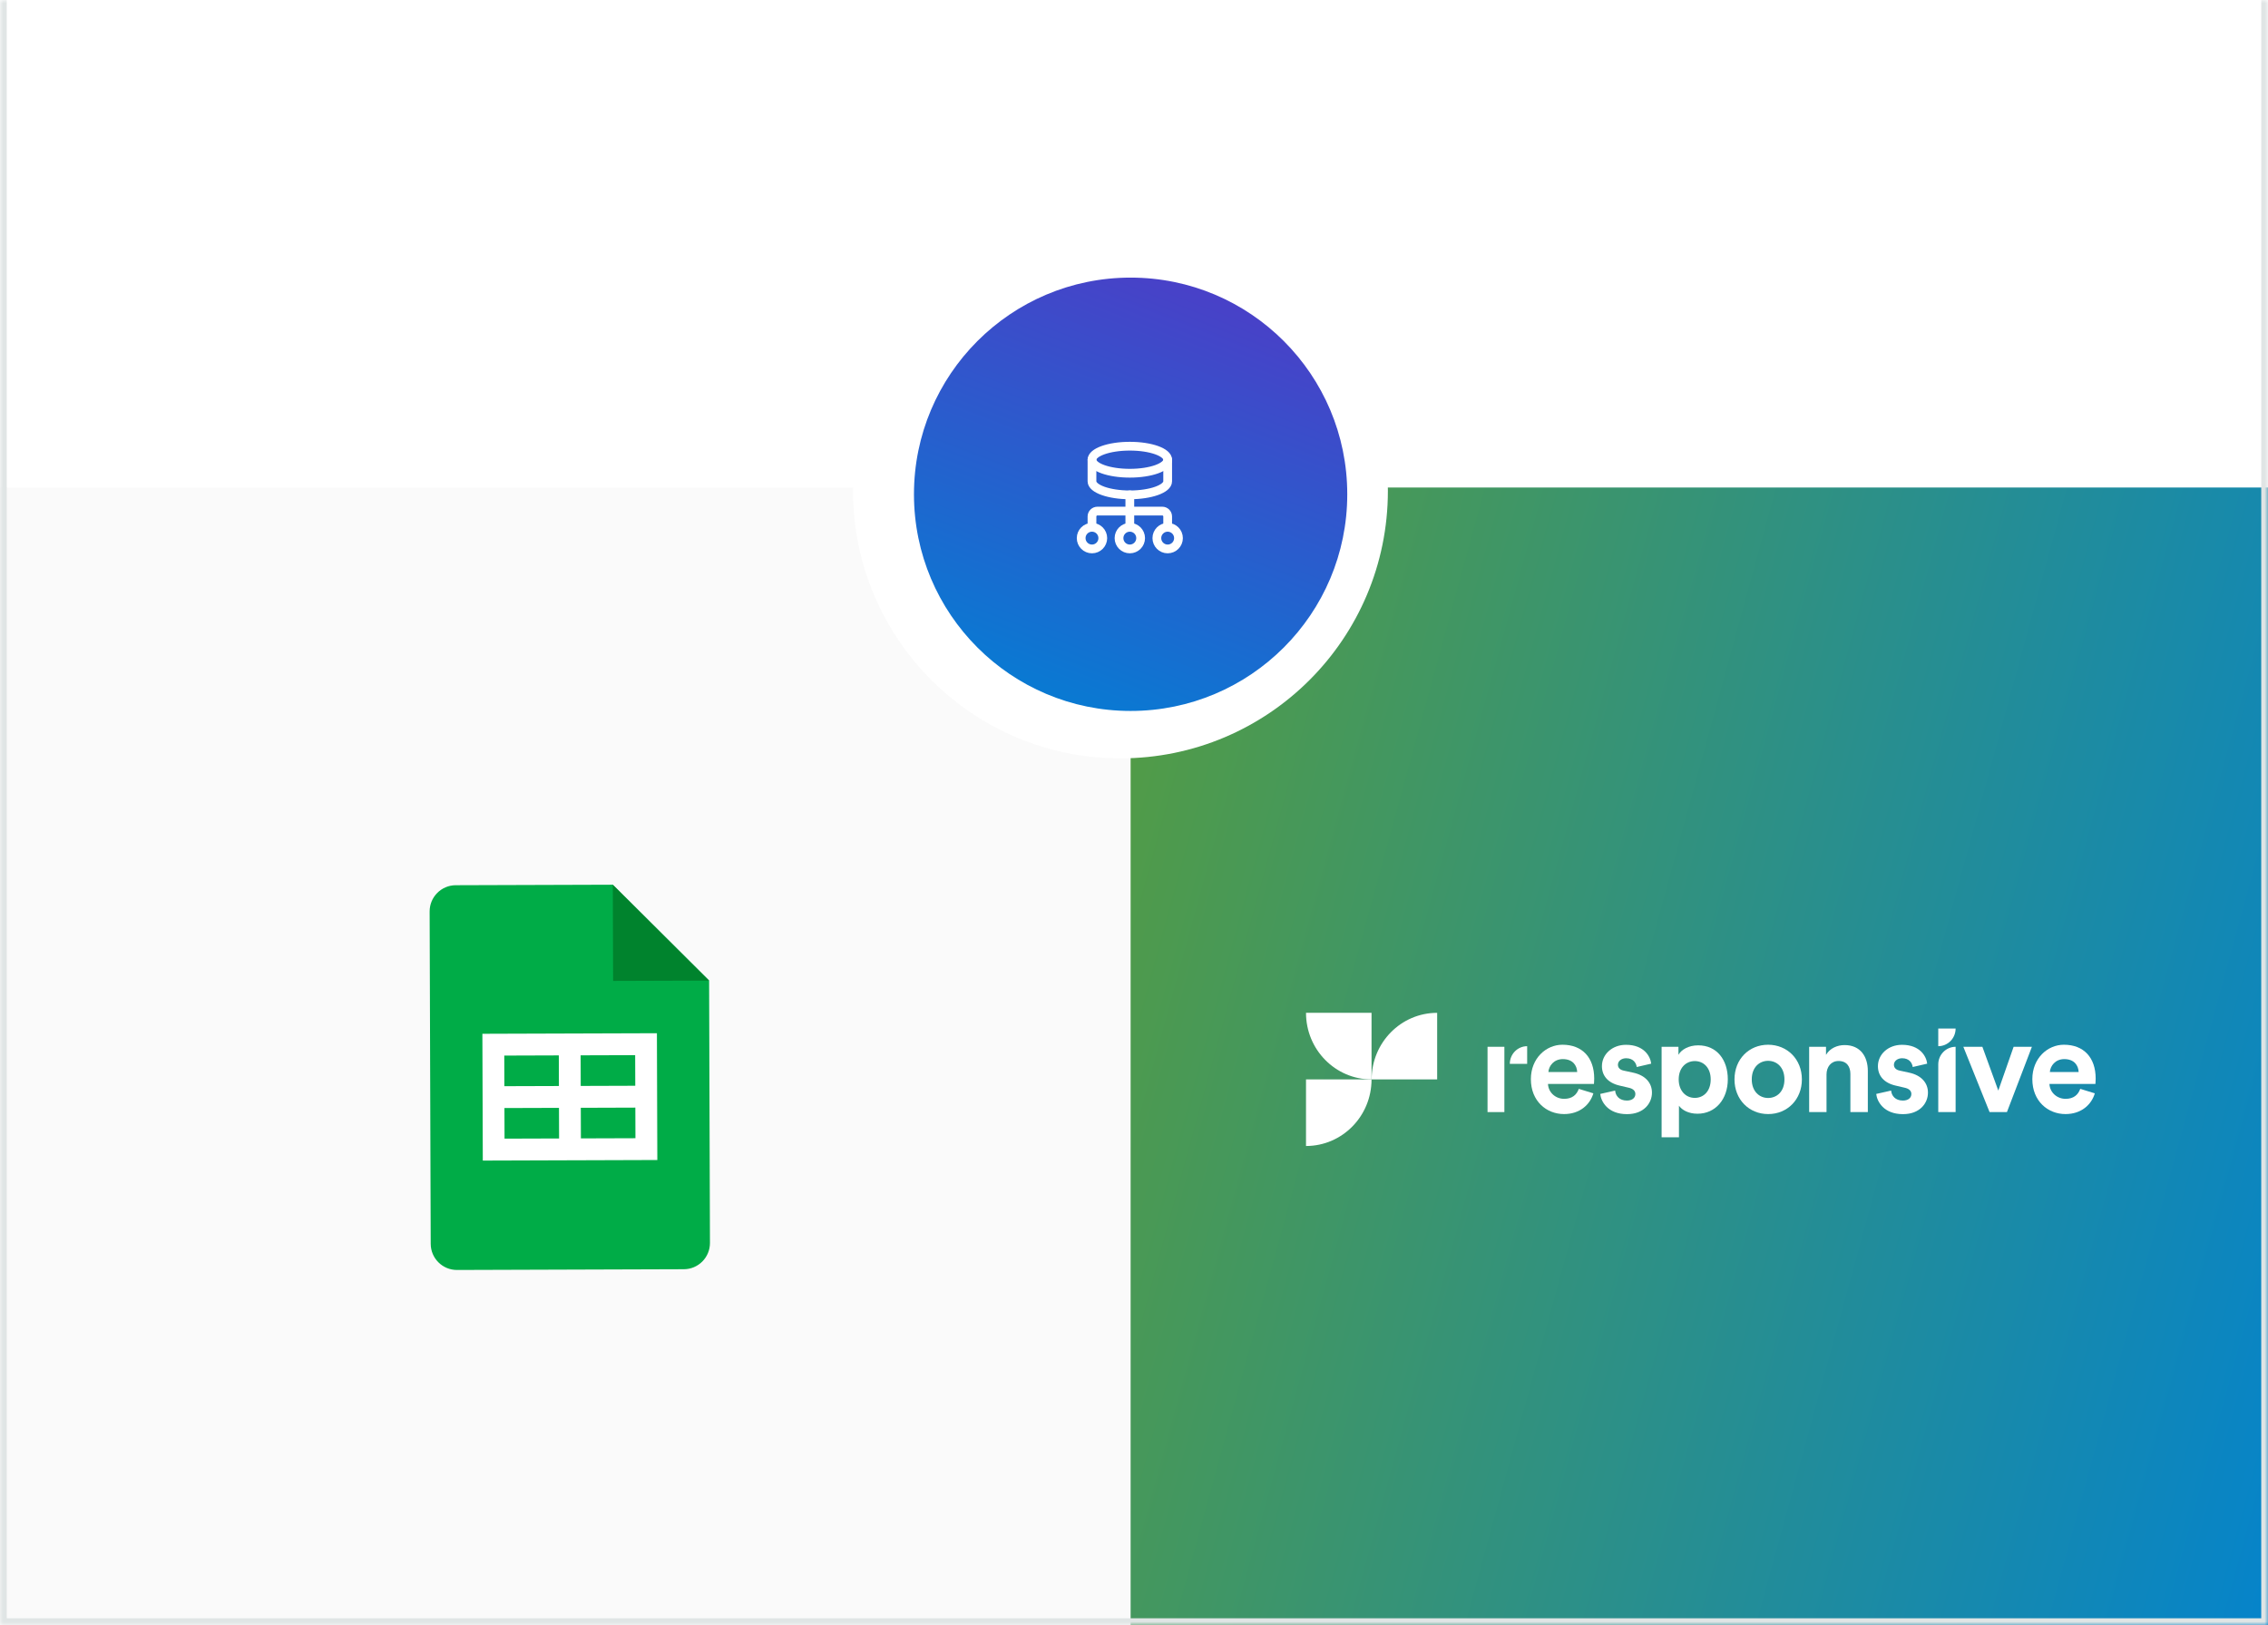
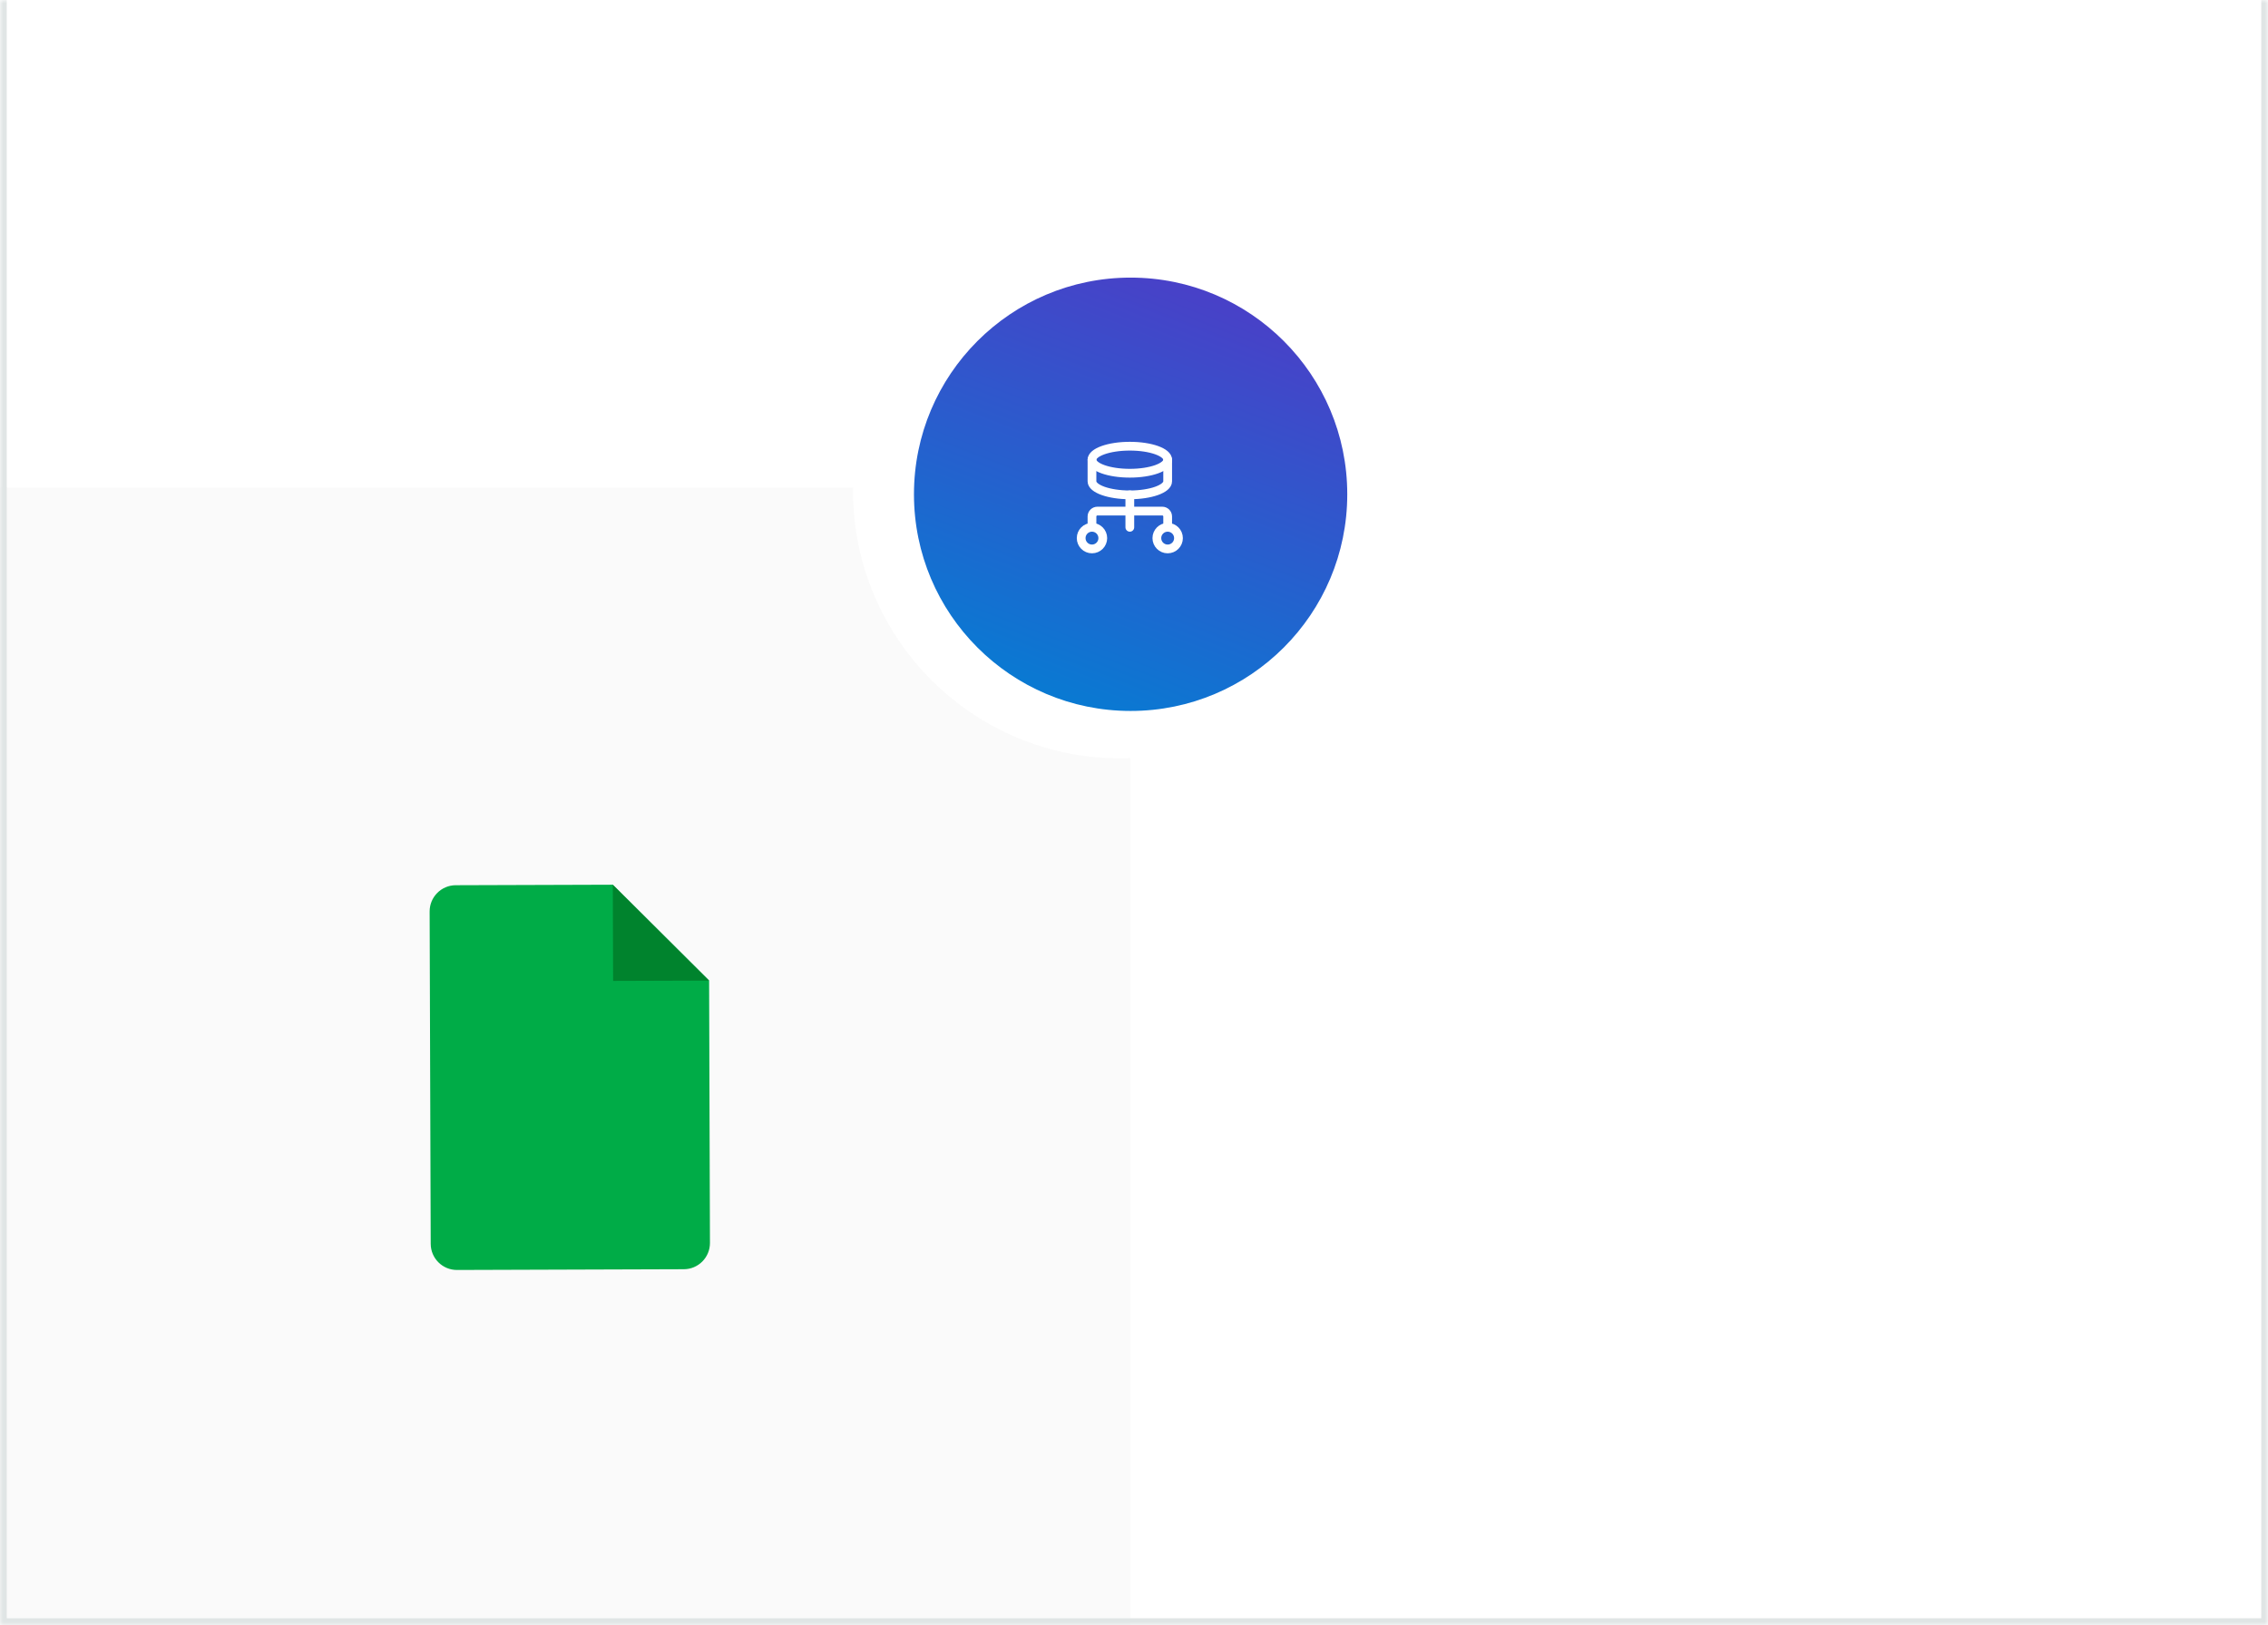
<svg xmlns="http://www.w3.org/2000/svg" width="335" height="240" viewBox="0 0 335 240" fill="none">
  <rect x="0" y="0" width="335" height="240" fill="#333333" stroke="none" />
  <g clip-path="url(#clip0_4459_3146)">
    <mask id="path-1-inside-1_4459_3146" fill="white">
      <path d="M0 0H335V240H0V0Z" />
    </mask>
    <path d="M0 0H335V240H0V0Z" fill="white" />
    <rect x="167" y="72" width="168" height="168" transform="rotate(90 167 72)" fill="#FAFAFA" />
-     <rect x="335" y="72" width="168" height="168" transform="rotate(90 335 72)" fill="url(#paint0_linear_4459_3146)" />
    <circle cx="165.5" cy="72.5" r="39.5" transform="rotate(90 165.5 72.5)" fill="white" />
    <circle cx="167" cy="73" r="32" transform="rotate(90 167 73)" fill="url(#paint1_linear_4459_3146)" />
    <path fill-rule="evenodd" clip-rule="evenodd" d="M172.473 81.071V81.071C171.591 81.071 170.876 80.356 170.876 79.473V79.473C170.876 78.591 171.591 77.876 172.473 77.876V77.876C173.356 77.876 174.071 78.591 174.071 79.473V79.473C174.071 80.356 173.356 81.071 172.473 81.071Z" stroke="white" stroke-width="1.293" stroke-linecap="round" stroke-linejoin="round" />
    <path d="M166.883 73.085V77.877" stroke="white" stroke-width="1.293" stroke-linecap="round" stroke-linejoin="round" />
-     <path fill-rule="evenodd" clip-rule="evenodd" d="M166.883 81.071V81.071C166 81.071 165.286 80.356 165.286 79.473V79.473C165.286 78.591 166 77.876 166.883 77.876V77.876C167.765 77.876 168.48 78.591 168.48 79.473V79.473C168.48 80.356 167.765 81.071 166.883 81.071Z" stroke="white" stroke-width="1.293" stroke-linecap="round" stroke-linejoin="round" />
    <path fill-rule="evenodd" clip-rule="evenodd" d="M161.293 81.071V81.071C160.41 81.071 159.696 80.356 159.696 79.473V79.473C159.696 78.591 160.41 77.876 161.293 77.876V77.876C162.175 77.876 162.89 78.591 162.89 79.473V79.473C162.89 80.356 162.175 81.071 161.293 81.071Z" stroke="white" stroke-width="1.293" stroke-linecap="round" stroke-linejoin="round" />
    <path d="M161.293 77.876V76.279C161.293 75.838 161.651 75.481 162.091 75.481H171.675C172.116 75.481 172.473 75.838 172.473 76.279V77.876" stroke="white" stroke-width="1.293" stroke-linecap="round" stroke-linejoin="round" />
    <path fill-rule="evenodd" clip-rule="evenodd" d="M161.293 67.894C161.293 66.791 163.796 65.897 166.883 65.897C169.97 65.897 172.473 66.791 172.473 67.894V71.088C172.473 72.191 169.97 73.085 166.883 73.085C163.796 73.085 161.293 72.191 161.293 71.088V67.894Z" stroke="white" stroke-width="1.293" stroke-linecap="round" stroke-linejoin="round" />
    <path d="M172.473 67.894C172.473 68.996 169.97 69.89 166.883 69.89C163.796 69.89 161.293 68.996 161.293 67.894" stroke="white" stroke-width="1.293" stroke-linecap="round" stroke-linejoin="round" />
    <path d="M235.351 161.473C234.863 163.137 233.363 164.535 231.024 164.535C228.423 164.535 226.122 162.629 226.122 159.377C226.122 156.302 228.36 154.295 230.786 154.295C233.725 154.295 235.476 156.201 235.476 159.288C235.476 159.656 235.438 160.05 235.438 160.088H228.648C228.711 161.359 229.774 162.286 231.037 162.286C232.237 162.286 232.887 161.676 233.2 160.812L235.351 161.473ZM232.962 158.322C232.925 157.357 232.312 156.417 230.836 156.417C229.511 156.417 228.773 157.433 228.711 158.322H232.962Z" fill="white" />
    <path d="M238.567 161.066C238.629 161.828 239.179 162.54 240.305 162.54C241.155 162.54 241.555 162.082 241.555 161.574C241.555 161.142 241.268 160.786 240.53 160.634L239.279 160.342C237.441 159.935 236.616 158.817 236.616 157.458C236.616 155.73 238.116 154.307 240.167 154.307C242.868 154.307 243.781 156.048 243.894 157.09L241.755 157.585C241.68 157.013 241.268 156.289 240.192 156.289C239.517 156.289 238.979 156.696 238.979 157.255C238.979 157.725 239.329 158.017 239.842 158.119L241.193 158.411C243.068 158.805 244.006 159.961 244.006 161.371C244.006 162.933 242.806 164.547 240.317 164.547C237.466 164.547 236.478 162.667 236.366 161.561L238.567 161.066Z" fill="white" />
    <path d="M245.431 167.965V154.6H247.92V155.781C248.345 155.032 249.408 154.384 250.833 154.384C253.609 154.384 255.21 156.544 255.21 159.402C255.21 162.324 253.409 164.484 250.733 164.484C249.42 164.484 248.457 163.95 247.995 163.302V167.965H245.431ZM250.333 156.709C249.02 156.709 247.957 157.712 247.957 159.415C247.957 161.117 249.02 162.146 250.333 162.146C251.646 162.146 252.684 161.143 252.684 159.415C252.684 157.712 251.646 156.709 250.333 156.709Z" fill="white" />
    <path d="M266.151 159.415C266.151 162.375 264.012 164.535 261.174 164.535C258.335 164.535 256.197 162.375 256.197 159.415C256.197 156.429 258.335 154.295 261.174 154.295C264 154.308 266.151 156.442 266.151 159.415ZM263.575 159.415C263.575 157.586 262.412 156.671 261.161 156.671C259.911 156.671 258.748 157.586 258.748 159.415C258.748 161.219 259.911 162.159 261.161 162.159C262.424 162.159 263.575 161.244 263.575 159.415Z" fill="white" />
    <path d="M269.79 164.242H267.226V154.6H269.715V155.794C270.29 154.79 271.428 154.346 272.453 154.346C274.804 154.346 275.892 156.048 275.892 158.17V164.242H273.316V158.614C273.316 157.534 272.791 156.696 271.565 156.696C270.452 156.696 269.79 157.573 269.79 158.69V164.242Z" fill="white" />
-     <path d="M279.333 161.066C279.396 161.828 279.946 162.54 281.071 162.54C281.922 162.54 282.322 162.082 282.322 161.574C282.322 161.142 282.034 160.786 281.297 160.634L280.046 160.342C278.208 159.935 277.382 158.817 277.382 157.458C277.382 155.73 278.883 154.307 280.934 154.307C283.635 154.307 284.548 156.048 284.66 157.09L282.522 157.585C282.447 157.013 282.034 156.289 280.959 156.289C280.284 156.289 279.746 156.696 279.746 157.255C279.746 157.725 280.096 158.017 280.609 158.119L281.959 158.411C283.835 158.805 284.773 159.961 284.773 161.371C284.773 162.933 283.572 164.547 281.084 164.547C278.233 164.547 277.245 162.667 277.132 161.561L279.333 161.066Z" fill="white" />
    <path d="M286.295 164.242V157.204C286.295 155.768 287.446 154.599 288.859 154.599V164.242H286.295Z" fill="white" />
    <path d="M296.439 164.242H293.875L289.999 154.599H292.812L295.163 161.066L297.427 154.599H300.128L296.439 164.242Z" fill="white" />
    <path d="M309.42 161.473C308.932 163.137 307.431 164.535 305.093 164.535C302.492 164.535 300.191 162.629 300.191 159.377C300.191 156.302 302.429 154.295 304.855 154.295C307.794 154.295 309.545 156.201 309.545 159.288C309.545 159.656 309.507 160.05 309.507 160.088H302.717C302.779 161.359 303.842 162.286 305.105 162.286C306.306 162.286 306.956 161.676 307.269 160.812L309.42 161.473ZM307.031 158.322C306.994 157.357 306.381 156.417 304.905 156.417C303.58 156.417 302.842 157.433 302.779 158.322H307.031Z" fill="white" />
    <path d="M286.295 151.906H288.859C288.859 153.342 287.708 154.511 286.295 154.511V151.906Z" fill="white" />
    <path d="M222.208 156.022V154.599H219.72V164.242H222.208V156.022Z" fill="white" />
    <path d="M225.573 157.115H223.01C223.01 155.68 224.16 154.511 225.573 154.511V157.115Z" fill="white" />
    <path fill-rule="evenodd" clip-rule="evenodd" d="M202.586 149.584V159.417C197.246 159.417 192.907 155.022 192.907 149.584H202.586Z" fill="white" />
    <path fill-rule="evenodd" clip-rule="evenodd" d="M212.279 159.417V149.584C206.927 149.584 202.6 153.993 202.6 159.417H212.279Z" fill="white" />
-     <path fill-rule="evenodd" clip-rule="evenodd" d="M192.907 159.418V169.251C198.259 169.251 202.586 164.843 202.586 159.418H192.907Z" fill="white" />
+     <path fill-rule="evenodd" clip-rule="evenodd" d="M192.907 159.418V169.251C198.259 169.251 202.586 164.843 202.586 159.418Z" fill="white" />
    <mask id="mask0_4459_3146" style="mask-type:luminance" maskUnits="userSpaceOnUse" x="53" y="128" width="63" height="63">
      <path d="M114.996 128L53.127 128.201L53.328 190.188L115.197 189.987L114.996 128Z" fill="white" />
    </mask>
    <g mask="url(#mask0_4459_3146)">
      <path d="M101.011 187.45L67.499 187.559C65.362 187.566 63.626 185.838 63.619 183.697L63.46 134.624C63.453 132.484 65.178 130.744 67.314 130.737L90.515 130.662L104.74 144.821L104.865 183.563C104.872 185.704 103.147 187.443 101.011 187.45Z" fill="#00AC47" />
      <path d="M90.515 130.663L104.74 144.823L90.561 144.869L90.515 130.663Z" fill="#00832D" />
-       <path d="M93.808 152.606L85.753 152.632L82.53 152.642L74.474 152.668L71.252 152.679L71.262 155.907L71.277 160.427L71.288 163.656L71.302 168.175L71.313 171.404L74.535 171.394L82.591 171.367L85.813 171.357L93.869 171.331L97.092 171.32L97.081 168.092L97.066 163.572L97.056 160.343L97.041 155.824L97.031 152.595L93.808 152.606ZM74.485 155.897L82.541 155.871L82.555 160.391L74.499 160.417L74.485 155.897ZM74.525 168.165L74.51 163.645L82.566 163.619L82.581 168.139L74.525 168.165ZM93.859 168.102L85.803 168.128L85.788 163.609L93.844 163.582L93.859 168.102ZM93.834 160.354L85.778 160.38L85.763 155.86L93.819 155.834L93.834 160.354Z" fill="white" />
    </g>
  </g>
  <path d="M335 240V241H336V240H335ZM0 240H-1V241H0V240ZM334 0V240H336V0H334ZM335 239H0V241H335V239ZM1 240V0H-1V240H1Z" fill="#E0E5E5" mask="url(#path-1-inside-1_4459_3146)" />
  <defs>
    <linearGradient id="paint0_linear_4459_3146" x1="354" y1="240" x2="410.821" y2="32.284" gradientUnits="userSpaceOnUse">
      <stop stop-color="#539C44" />
      <stop offset="1" stop-color="#0082D4" />
    </linearGradient>
    <linearGradient id="paint1_linear_4459_3146" x1="135" y1="41" x2="212.198" y2="70.741" gradientUnits="userSpaceOnUse">
      <stop stop-color="#5238C6" />
      <stop offset="1" stop-color="#0082D4" />
    </linearGradient>
    <clipPath id="clip0_4459_3146">
      <path d="M0 0H335V240H0V0Z" fill="white" />
    </clipPath>
  </defs>
</svg>